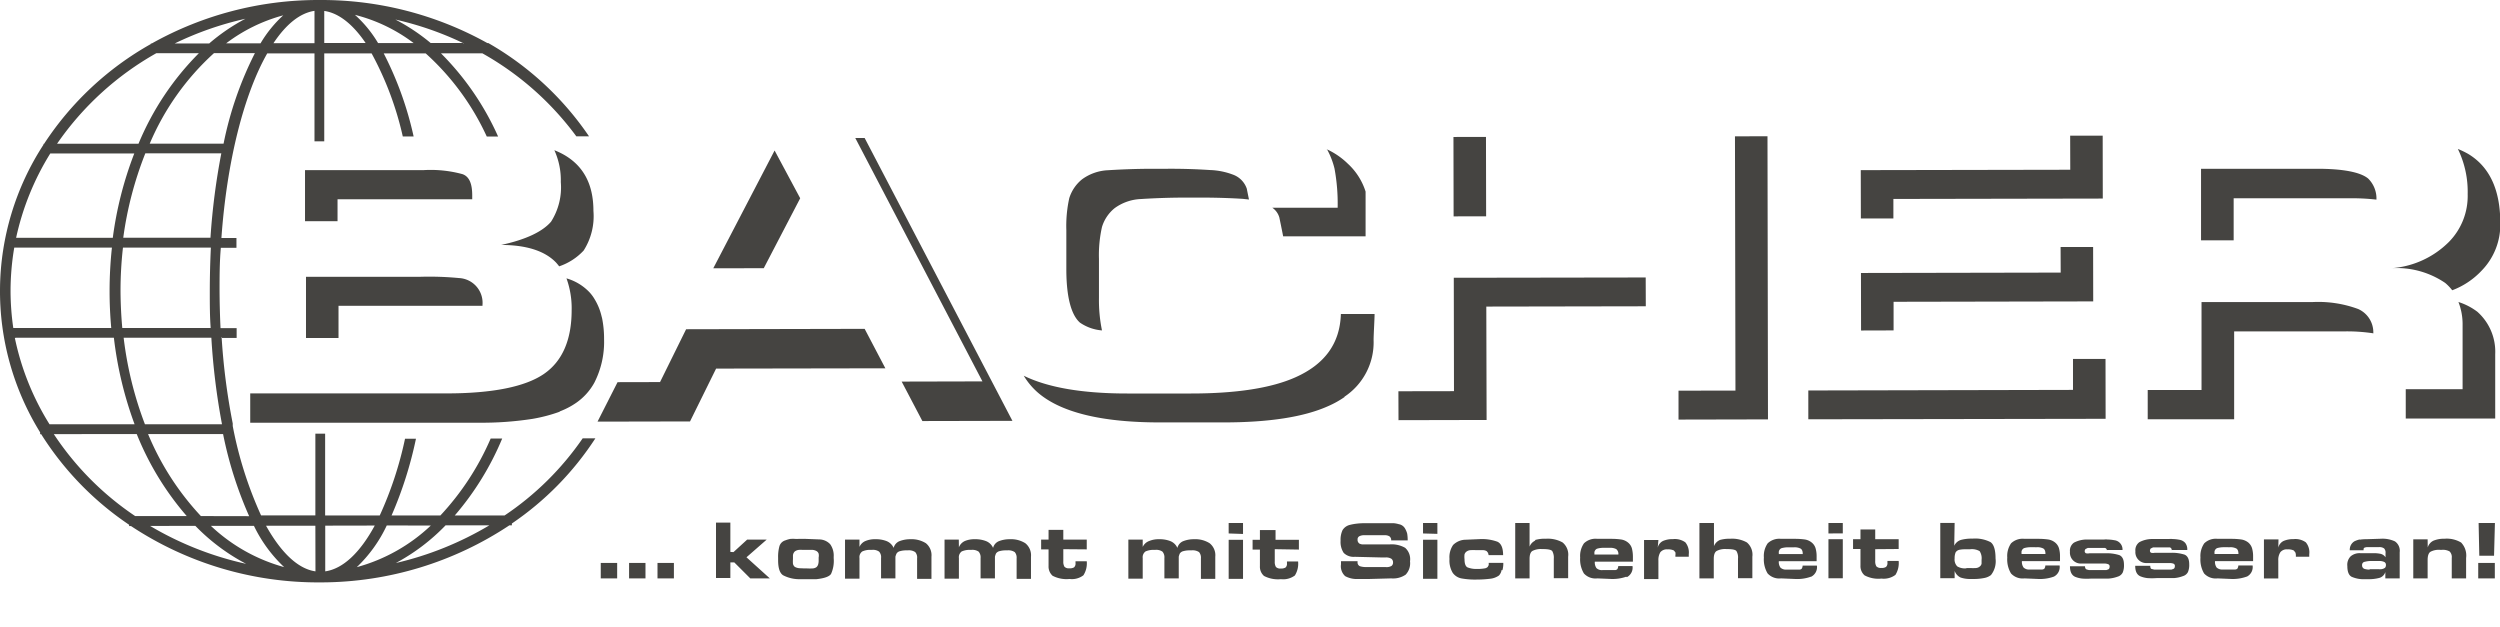
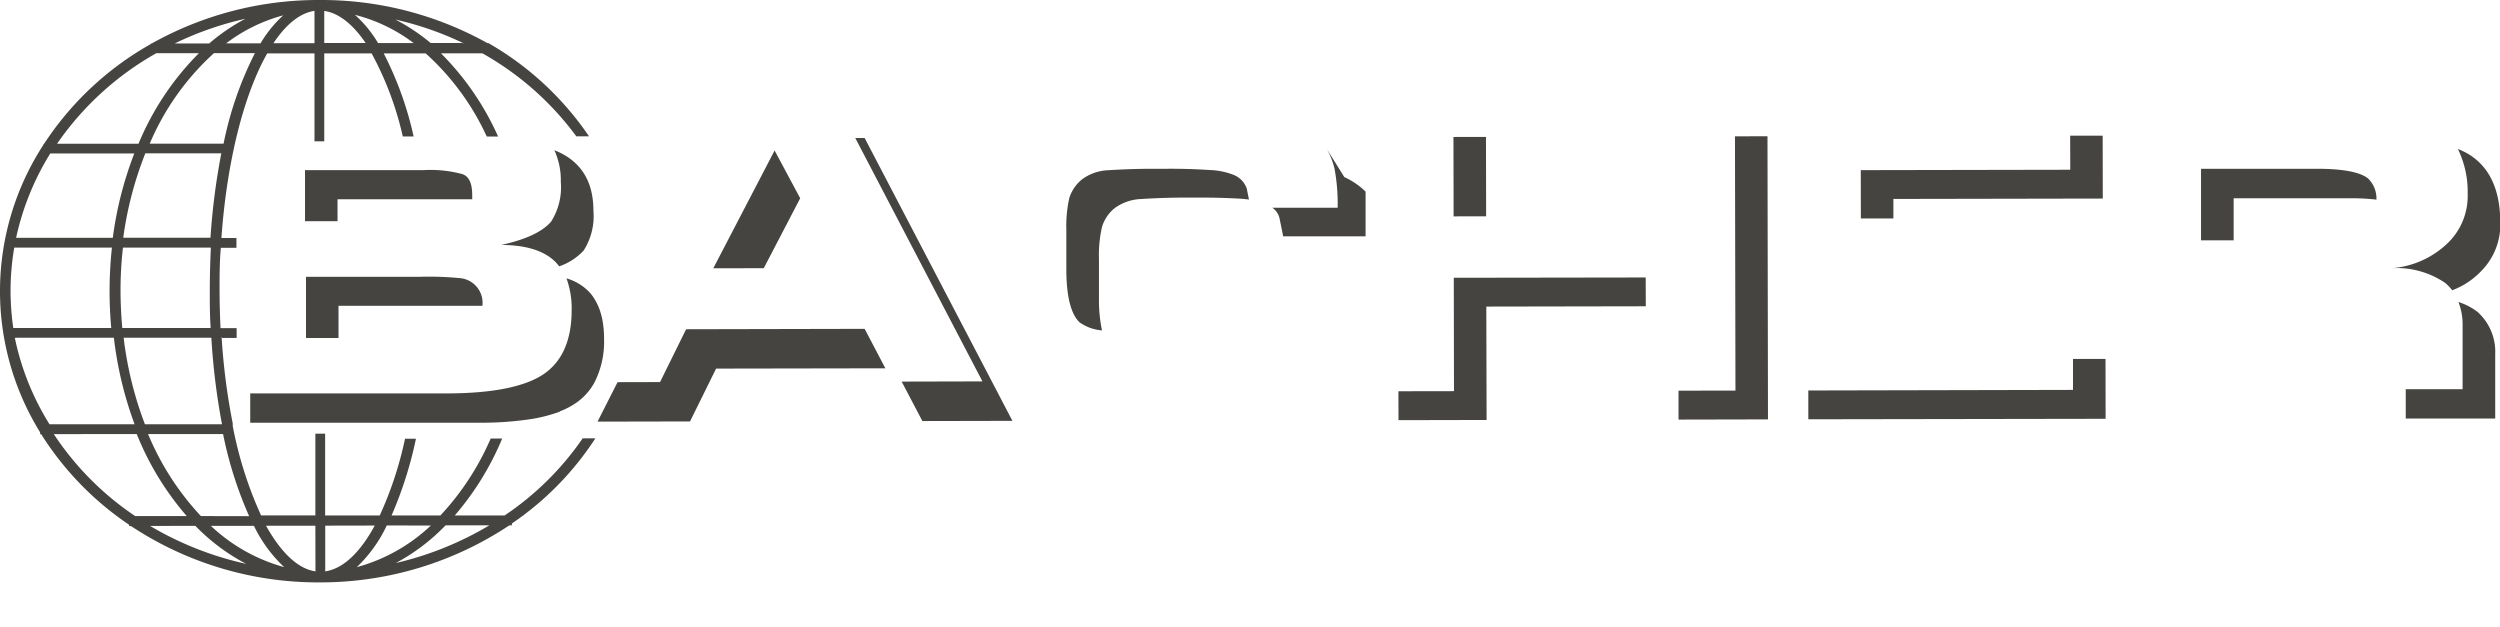
<svg xmlns="http://www.w3.org/2000/svg" id="Ebene_1" data-name="Ebene 1" width="255.97" height="64.15" viewBox="0 0 255.97 64.15">
  <defs>
    <style>.cls-1{fill:none;}.cls-2{clip-path:url(#clip-path);}.cls-3{clip-path:url(#clip-path-2);}.cls-4,.cls-5{fill:#454441;}.cls-4{fill-rule:evenodd;}</style>
    <clipPath id="clip-path">
      <rect class="cls-1" x="-13.75" y="-10.51" width="283.46" height="85.04" />
    </clipPath>
    <clipPath id="clip-path-2">
      <rect class="cls-1" width="255.97" height="64.15" />
    </clipPath>
  </defs>
  <g class="cls-2">
    <g class="cls-3">
      <path class="cls-4" d="M32.3,58.5c-1.84-.26-3.57-2-5.06-4.67h5.05Zm6.07-4.69c-1.5,2.77-3.25,4.43-5.07,4.69V53.82Zm2.19,3.82a20.52,20.52,0,0,0,5.06-3.84H50.1a33.46,33.46,0,0,1-9.54,3.85M20,53.84a20.61,20.61,0,0,0,5.2,3.89,33.31,33.31,0,0,1-9.83-3.88Zm-6-9.4a29.64,29.64,0,0,0,5.12,8.4H13.84a30,30,0,0,1-8.33-8.39Zm6.57,8.4a28,28,0,0,1-5.41-8.4l7.68,0a40.07,40.07,0,0,0,2.67,8.41Zm8.54,5.23a17.77,17.77,0,0,1-7.52-4.23H26a14.3,14.3,0,0,0,3.11,4.24m15-4.27a17.87,17.87,0,0,1-7.58,4.26A14.24,14.24,0,0,0,39.6,53.8ZM11.55,24.35l-9.9,0a27.28,27.28,0,0,1,3.5-8.64h8.6a37.26,37.26,0,0,0-2.2,8.63m10,0-8.93,0a36.64,36.64,0,0,1,2.26-8.64h7.78a69.64,69.64,0,0,0-1.11,8.63m.34-18.89H26.1a36.09,36.09,0,0,0-3.21,9.27H15.33a26.41,26.41,0,0,1,6.58-9.27M16,5.45h4.36a28.71,28.71,0,0,0-6.18,9.27l-8.34,0A30.54,30.54,0,0,1,16,5.45m5.46-1H17.89a33,33,0,0,1,7.24-2.53,19.84,19.84,0,0,0-3.7,2.52m5.24,0H23.15A17,17,0,0,1,29,1.57a12.54,12.54,0,0,0-2.32,2.86m5.52-3.31v3.3H28c1.28-1.92,2.7-3.09,4.21-3.31m5.24,3.29H33.2V1.12c1.48.21,2.93,1.36,4.24,3.29m4.92,0H38.71a12.22,12.22,0,0,0-2.37-2.89,16.75,16.75,0,0,1,6,2.88m5.16,0H44.09A20.1,20.1,0,0,0,40.48,2a32.84,32.84,0,0,1,7,2.44M11.36,33.58l-10,0a27.07,27.07,0,0,1-.28-3.73,26.79,26.79,0,0,1,.38-4.5l10,0a41.56,41.56,0,0,0-.24,4.5c0,1.26.06,2.51.17,3.73m10.13,0-9,0c-.11-1.22-.17-2.47-.18-3.73a39.15,39.15,0,0,1,.25-4.5l9,0c-.07,1.47-.11,3-.11,4.5,0,1.27,0,2.51.09,3.73m-8.93,1,9,0a69.67,69.67,0,0,0,1.09,8.86l-7.89,0a37,37,0,0,1-2.18-8.86m-11,0,10,0a38.27,38.27,0,0,0,2.12,8.86l-8.71,0A27,27,0,0,1,1.52,34.6m21.12,0h1.59v-1H22.58c-.06-1.23-.09-2.47-.1-3.73,0-1.53,0-3,.13-4.5h1.6v-1H22.67c.56-7.88,2.31-14.72,4.69-18.9H32.2v9h1v-9h4.85a32.81,32.81,0,0,1,3.19,8.5h1.11a35,35,0,0,0-3.06-8.5h4.3a26.1,26.1,0,0,1,6.25,8.51H51a28.36,28.36,0,0,0-5.85-8.52h4.24a30.4,30.4,0,0,1,9.62,8.5h1.3A31.19,31.19,0,0,0,50,4.41v0H49.9A34.92,34.92,0,0,0,32.85,0h-.2A34.88,34.88,0,0,0,15.54,4.45h-.1v.06A31.48,31.48,0,0,0,4.51,14.73H4.45v.09a27.48,27.48,0,0,0-.34,29.45v.19h.11a31.21,31.21,0,0,0,9,9.27v.13h.19a34.68,34.68,0,0,0,19.38,5.77H33a34.93,34.93,0,0,0,19.15-5.84h.26V53.6a30.86,30.86,0,0,0,8.55-8.72h-1.3a29.91,29.91,0,0,1-8,7.9H46.56a29.33,29.33,0,0,0,4.86-7.88H50.24a27.51,27.51,0,0,1-5.15,7.88h-5a40.26,40.26,0,0,0,2.5-7.86H41.47a37.49,37.49,0,0,1-2.59,7.86l-5.59,0,0-8.38h-1l0,8.37H26.73a40,40,0,0,1-2.9-9.15v-.26h0a66.6,66.6,0,0,1-1.14-8.86" />
-       <path class="cls-4" d="M137.64,40.63a6.68,6.68,0,0,0,3-5.8c0-.58.1-2.12.1-2.68h-3.45c-.09,3-1.64,5.14-4.65,6.48-2.48,1.11-6.07,1.66-10.68,1.66h-6.55c-4.59,0-8.13-.61-10.59-1.82a7.27,7.27,0,0,0,1.38,1.67c2.34,2.07,6.55,3.11,12.54,3.11h6.55c4.62,0,8.2-.55,10.68-1.66a9.89,9.89,0,0,0,1.71-.95" />
      <polygon class="cls-4" points="90.65 37.71 88.53 33.67 70.25 33.71 67.58 39.12 63.23 39.13 61.18 43.17 70.65 43.15 73.32 37.74 90.65 37.71" />
      <path class="cls-4" d="M57.32,42.12h0A7.77,7.77,0,0,0,59,41.24a6.07,6.07,0,0,0,1.85-2.05h0a9.2,9.2,0,0,0,1-4.46,10.71,10.71,0,0,0-.2-2.13v0l-.07-.27a5.92,5.92,0,0,0-.69-1.68,4,4,0,0,0-.52-.71A5.24,5.24,0,0,0,58,28.5a9,9,0,0,1,.53,3.26c0,3-.93,5.21-2.83,6.52s-5.24,2-10,2H25.62v3H49a33.77,33.77,0,0,0,5.5-.39,16.07,16.07,0,0,0,2.79-.73" />
      <path class="cls-4" d="M56.76,15.38a7.4,7.4,0,0,1,.66,3.26,6.53,6.53,0,0,1-1,4.06c-.86,1-2.54,1.83-5.12,2.38,2.61,0,4.51.62,5.65,1.82.1.12.21.24.3.37a6.06,6.06,0,0,0,2.51-1.62,6.53,6.53,0,0,0,1-4.06c0-2.79-1.08-4.72-3.21-5.85a8.2,8.2,0,0,0-.79-.36" />
      <path class="cls-4" d="M48.35,20.41c0-.13,0-.27,0-.41,0-1.21-.31-1.93-1-2.17a12.36,12.36,0,0,0-4-.41l-12.12,0v5.23h3.33V20.4l12.12,0c.61,0,1.16,0,1.64,0" />
      <path class="cls-4" d="M49.39,31.33h0v0A2.54,2.54,0,0,0,47,28.47,32.1,32.1,0,0,0,43,28.34l-11.67,0v6.27h3.33V31.31l11.67,0c1.34,0,2.38,0,3.11,0" />
      <polygon class="cls-4" points="81.93 20.3 79.31 15.41 73.03 27.47 78.2 27.46 81.93 20.3" />
      <polygon class="cls-4" points="87.57 14.13 100.59 39.05 92.32 39.07 94.44 43.11 103.66 43.09 88.53 14.13 87.57 14.13" />
      <path class="cls-4" d="M251.71,30.91a6.26,6.26,0,0,1,.43,2.4v6.54h-5.82v3l9.16,0V36.26a5.47,5.47,0,0,0-1.83-4.34,6.36,6.36,0,0,0-1.94-1" />
-       <path class="cls-4" d="M243,34.08a2.61,2.61,0,0,0-1.55-2.44,11.77,11.77,0,0,0-4.72-.71l-11.32,0v9h-5.51v3l8.85,0,0-9,11.33,0a17.81,17.81,0,0,1,2.93.2" />
      <path class="cls-4" d="M251.66,15.26a10,10,0,0,1,1,4.62,6.7,6.7,0,0,1-1.92,4.89,9.28,9.28,0,0,1-6,2.7,8.81,8.81,0,0,1,5.62,1.5,5.09,5.09,0,0,1,.72.75,8,8,0,0,0,3-2A6.74,6.74,0,0,0,256,22.83c0-3.41-1.11-5.78-3.32-7.09a9.13,9.13,0,0,0-1-.48" />
      <path class="cls-4" d="M243.32,20.42a2.87,2.87,0,0,0-.85-2.14c-.79-.65-2.55-1-5.23-1l-11.88,0v7.33h3.34V20.3l11.87,0a21.94,21.94,0,0,1,2.75.14" />
      <polygon class="cls-4" points="211.96 13.89 211.97 17.38 190.52 17.42 190.53 22.37 193.86 22.37 193.86 20.37 215.3 20.33 215.29 13.89 211.96 13.89" />
-       <polygon class="cls-4" points="210.98 25.29 210.99 27.91 190.54 27.95 190.55 33.84 193.88 33.83 193.88 30.9 214.32 30.86 214.31 25.29 210.98 25.29" />
      <polygon class="cls-4" points="212.25 36.75 212.25 39.92 185.15 39.98 185.15 42.93 215.59 42.88 215.58 36.75 212.25 36.75" />
      <polygon class="cls-4" points="168.51 31.36 168.5 28.41 148.85 28.44 148.87 40.05 143.18 40.06 143.19 43.02 152.21 43 152.18 31.39 168.51 31.36" />
      <rect class="cls-5" x="148.83" y="14.01" width="3.33" height="8.13" transform="translate(-0.04 0.3) rotate(-0.11)" />
      <polygon class="cls-4" points="177.64 13.96 177.69 39.99 171.86 40 171.86 42.96 181.02 42.94 180.97 13.95 177.64 13.96" />
-       <path class="cls-4" d="M135.86,15.27a7.94,7.94,0,0,1,.78,2,19.8,19.8,0,0,1,.32,4h-6.69a1.82,1.82,0,0,1,.72,1c.07.34.21,1,.39,1.93l8.44,0V19.62A6.54,6.54,0,0,0,138,16.76a7.63,7.63,0,0,0-2.18-1.49" />
+       <path class="cls-4" d="M135.86,15.27a7.94,7.94,0,0,1,.78,2,19.8,19.8,0,0,1,.32,4h-6.69a1.82,1.82,0,0,1,.72,1c.07.34.21,1,.39,1.93l8.44,0V19.62a7.63,7.63,0,0,0-2.18-1.49" />
      <path class="cls-4" d="M127.88,20.43c-.1-.5-.18-.87-.22-1.1a2.33,2.33,0,0,0-1.42-1.45,7.32,7.32,0,0,0-2.34-.47c-1.1-.07-2.55-.14-4.37-.13h-1.38c-2,0-3.58.08-4.72.15a4.86,4.86,0,0,0-2.64.93,4,4,0,0,0-1.31,1.93,13.16,13.16,0,0,0-.3,3.27v4c0,2.86.5,4.68,1.39,5.47a4.59,4.59,0,0,0,2.26.8,15.35,15.35,0,0,1-.31-3.32v-4a13.08,13.08,0,0,1,.31-3.27,3.94,3.94,0,0,1,1.3-1.93,4.9,4.9,0,0,1,2.65-.93c1.14-.07,2.72-.15,4.72-.15h1.37c1.83,0,3.27.06,4.38.13l.64.07" />
    </g>
-     <path class="cls-5" d="M255.36,56.9l.09-3.35h-1.67l.07,3.35Zm.08,2.32V57.64h-1.7v1.58Zm-6.88-4h-1.47v4h1.47V57.35c0-.45.1-.74.3-.86a1.82,1.82,0,0,1,1-.19H250a1.4,1.4,0,0,1,.81.16.81.81,0,0,1,.22.67v2.09h1.47V57.13a1.92,1.92,0,0,0-.51-1.58,2.87,2.87,0,0,0-1.71-.39,2.82,2.82,0,0,0-1.1.19,1.1,1.1,0,0,0-.61.71Zm-5.94,3.1a1.73,1.73,0,0,1-.55-.08.37.37,0,0,1-.22-.37.32.32,0,0,1,.28-.35,2.48,2.48,0,0,1,.66-.08h.85a1.14,1.14,0,0,1,.46.09.31.31,0,0,1,.19.31.4.4,0,0,1-.09.29.77.77,0,0,1-.41.15,1.86,1.86,0,0,1-.26,0h-.91Zm-1-3.09a2.55,2.55,0,0,0-.55.19,1,1,0,0,0-.48.92H242c0-.14,0-.23.11-.27a.8.8,0,0,1,.31-.05h1.16a.79.79,0,0,1,.52.13.6.6,0,0,1,.15.48v.43a.85.85,0,0,0-.49-.35,3.15,3.15,0,0,0-.74-.07h-.67l-.67,0a1.41,1.41,0,0,0-1,.32,1.23,1.23,0,0,0-.34,1c0,.58.15.95.45,1.1a3.06,3.06,0,0,0,1.4.24h.27a4.12,4.12,0,0,0,1.16-.13.9.9,0,0,0,.61-.6v.65h1.47V56.54a1.16,1.16,0,0,0-.49-1.11,3,3,0,0,0-1.42-.27l-1.54.05A3.69,3.69,0,0,0,241.6,55.26Zm-8.33,0H231.8v4h1.47V57.4a1.45,1.45,0,0,1,.21-.86.84.84,0,0,1,.74-.29,1.33,1.33,0,0,1,.63.11l.16.19a.76.76,0,0,1,.06.32V57h1.37v-.25a1.6,1.6,0,0,0-.35-1.22,1.83,1.83,0,0,0-1.26-.33,2.48,2.48,0,0,0-1,.18,1,1,0,0,0-.56.7Zm-5,.8a1.32,1.32,0,0,1,.68.13c.15.09.22.27.22.56h-2.45v-.11a.46.46,0,0,1,.27-.49,2.46,2.46,0,0,1,.73-.09Zm1.78,3a1.1,1.1,0,0,0,.57-1.13h-1.46a.71.71,0,0,1-.09.31.33.33,0,0,1-.23.1l-.27,0h-1a.83.83,0,0,1-.63-.2,1,1,0,0,1-.17-.66h3.9V57a3,3,0,0,0-.1-.84,1.24,1.24,0,0,0-.39-.61,1.55,1.55,0,0,0-.69-.31,7.31,7.31,0,0,0-1.07-.07l-1.39,0a1.69,1.69,0,0,0-1.36.46,2.27,2.27,0,0,0-.39,1.46,2.81,2.81,0,0,0,.37,1.62,1.61,1.61,0,0,0,1.38.51l1.42.06A4.18,4.18,0,0,0,230,59.05Zm-7.66-2.72h1.54a1.07,1.07,0,0,0-.21-.72,1,1,0,0,0-.63-.33,4,4,0,0,0-.68-.07,1.18,1.18,0,0,0-.34,0h-.4l-1.43,0a2.8,2.8,0,0,0-1.21.32,1,1,0,0,0-.41.93,1.11,1.11,0,0,0,1.15,1.21l1.26,0h1.11a1.06,1.06,0,0,1,.37.06.23.23,0,0,1,.15.24q0,.24-.15.3l-.2.07h-1.76l-.24-.06c-.12,0-.17-.15-.17-.33h-1.54c0,.58.18.94.56,1.09a2.68,2.68,0,0,0,.69.17,6.43,6.43,0,0,0,.93,0h.62l.52,0,.63,0a3.22,3.22,0,0,0,.93-.2.84.84,0,0,0,.52-.42,1.86,1.86,0,0,0,.13-.78c0-.54-.16-.86-.47-1a4.23,4.23,0,0,0-1.43-.19h-1.63a.92.92,0,0,1-.36,0,.22.22,0,0,1-.13-.23.37.37,0,0,1,.08-.21l.23-.11.28,0h1.21l.25,0A.28.28,0,0,1,222.36,56.33Zm-6.64,0h1.55a.95.95,0,0,0-.85-1,4,4,0,0,0-.68-.07,1.18,1.18,0,0,0-.34,0H215l-1.44,0a2.85,2.85,0,0,0-1.21.32,1,1,0,0,0-.41.93,1.11,1.11,0,0,0,1.15,1.21l1.26,0h1.11a1,1,0,0,1,.37.06A.23.23,0,0,1,216,58c0,.16-.05.26-.14.3l-.2.07h-1.77l-.23-.06q-.18-.06-.18-.33h-1.54c0,.58.19.94.56,1.09a2.76,2.76,0,0,0,.7.17,6.29,6.29,0,0,0,.92,0h.62l.53,0,.62,0a3.37,3.37,0,0,0,.94-.2.84.84,0,0,0,.51-.42,1.86,1.86,0,0,0,.13-.78c0-.54-.16-.86-.47-1a4.19,4.19,0,0,0-1.43-.19h-1.63a.92.92,0,0,1-.36,0,.23.23,0,0,1-.13-.23.32.32,0,0,1,.09-.21l.23-.11.27,0h1.21l.25,0A.26.26,0,0,1,215.72,56.33Zm-7.24-.28a1.32,1.32,0,0,1,.68.13c.15.09.22.27.22.56h-2.45v-.11a.46.46,0,0,1,.27-.49,2.34,2.34,0,0,1,.72-.09Zm1.78,3a1.1,1.1,0,0,0,.57-1.13h-1.46a.71.71,0,0,1-.09.31.35.35,0,0,1-.23.1l-.28,0h-1a.8.8,0,0,1-.63-.2,1,1,0,0,1-.17-.66h3.9V57a3,3,0,0,0-.1-.84,1.19,1.19,0,0,0-.4-.61,1.46,1.46,0,0,0-.69-.31,7.06,7.06,0,0,0-1.06-.07l-1.4,0a1.7,1.7,0,0,0-1.36.46,2.27,2.27,0,0,0-.39,1.46,2.8,2.8,0,0,0,.38,1.62,1.61,1.61,0,0,0,1.38.51l1.42.06A4.18,4.18,0,0,0,210.26,59.05Zm-9-.84a1.49,1.49,0,0,1-.91-.2,1,1,0,0,1-.27-.82,1.57,1.57,0,0,1,.1-.61.61.61,0,0,1,.4-.27,3,3,0,0,1,.49-.05h.57a1.59,1.59,0,0,1,1,.19,1.32,1.32,0,0,1,.2.88v.17s0,.1,0,.22a.47.47,0,0,1-.18.3.69.69,0,0,1-.4.16,5.21,5.21,0,0,1-.6,0h-.34Zm-1.18-4.65h-1.47v5.66h1.47v-.75a1.19,1.19,0,0,0,.61.68,3,3,0,0,0,1.08.15H202a5.31,5.31,0,0,0,1.16-.1,1.59,1.59,0,0,0,.69-.3,2.27,2.27,0,0,0,.47-1.7c0-.87-.17-1.43-.51-1.67a3.43,3.43,0,0,0-1.86-.36,4.15,4.15,0,0,0-1.17.13,1.12,1.12,0,0,0-.69.6Zm-5.73,2.67v-1H192v-1h-1.51v1h-.76v1h.76v1.7a1.25,1.25,0,0,0,.42,1,3,3,0,0,0,1.73.33,2,2,0,0,0,1.43-.38,2.27,2.27,0,0,0,.33-1.43h-1.15v.18a.52.52,0,0,1-.15.44.82.82,0,0,1-.48.1.63.63,0,0,1-.5-.16,1,1,0,0,1-.12-.55V56.23Zm-5.72,3v-4h-1.47v4Zm0-4.6V53.55h-1.47v1.07Zm-5,1.43a1.32,1.32,0,0,1,.68.13c.15.09.22.27.22.56h-2.45v-.11a.46.46,0,0,1,.27-.49,2.41,2.41,0,0,1,.73-.09Zm1.78,3a1.1,1.1,0,0,0,.57-1.13h-1.46a.71.71,0,0,1-.09.31.33.33,0,0,1-.23.1l-.27,0h-1.05a.83.83,0,0,1-.63-.2,1,1,0,0,1-.17-.66H186V57a3,3,0,0,0-.1-.84,1.19,1.19,0,0,0-.4-.61,1.47,1.47,0,0,0-.68-.31,7.31,7.31,0,0,0-1.07-.07l-1.4,0a1.72,1.72,0,0,0-1.36.46,2.27,2.27,0,0,0-.39,1.46,2.8,2.8,0,0,0,.38,1.62,1.61,1.61,0,0,0,1.38.51l1.42.06A4.18,4.18,0,0,0,185.41,59.05Zm-9.36-3.75a1.11,1.11,0,0,0-.61.63V53.55H174v5.67h1.47v-2q0-.63.3-.81a1.85,1.85,0,0,1,1-.19h.09c.52,0,.83.07.93.2a1.29,1.29,0,0,1,.16.78v2h1.47V57a1.64,1.64,0,0,0-.56-1.46,3.1,3.1,0,0,0-1.7-.38A3.61,3.61,0,0,0,176.05,55.3Zm-6.3,0h-1.47v4h1.47V57.4a1.54,1.54,0,0,1,.2-.86.86.86,0,0,1,.74-.29,1.35,1.35,0,0,1,.64.11l.16.19a1,1,0,0,1,0,.32V57h1.37v-.25a1.64,1.64,0,0,0-.35-1.22,1.85,1.85,0,0,0-1.27-.33,2.43,2.43,0,0,0-1,.18,1,1,0,0,0-.56.7Zm-5,.8a1.32,1.32,0,0,1,.68.13.62.62,0,0,1,.22.56h-2.45v-.11a.46.46,0,0,1,.27-.49,2.34,2.34,0,0,1,.72-.09Zm1.78,3a1.1,1.1,0,0,0,.57-1.13h-1.46a.71.71,0,0,1-.09.31.35.35,0,0,1-.23.1l-.28,0h-1a.8.8,0,0,1-.63-.2,1,1,0,0,1-.17-.66h3.9V57a3.45,3.45,0,0,0-.1-.84,1.19,1.19,0,0,0-.4-.61,1.46,1.46,0,0,0-.69-.31,7.16,7.16,0,0,0-1.06-.07l-1.4,0a1.7,1.7,0,0,0-1.36.46,2.27,2.27,0,0,0-.39,1.46,2.8,2.8,0,0,0,.38,1.62,1.6,1.6,0,0,0,1.38.51l1.42.06A4.21,4.21,0,0,0,166.5,59.05Zm-9.36-3.75a1.11,1.11,0,0,0-.61.63V53.55h-1.47v5.67h1.47v-2c0-.42.1-.69.29-.81a1.9,1.9,0,0,1,1-.19h.1c.51,0,.82.07.93.2a1.37,1.37,0,0,1,.16.78v2h1.47V57a1.62,1.62,0,0,0-.57-1.46,3.08,3.08,0,0,0-1.7-.38A3.58,3.58,0,0,0,157.14,55.3Zm-3.39,3.05a2.58,2.58,0,0,0,.09-.76h-1.5a.7.7,0,0,1,0,.24l-.1.18a.57.57,0,0,1-.34.15,3.49,3.49,0,0,1-.73.05,2.36,2.36,0,0,1-1-.16c-.2-.11-.3-.38-.3-.83a2,2,0,0,1,0-.5.56.56,0,0,1,.21-.29.78.78,0,0,1,.38-.14,5,5,0,0,1,.62,0h.23l.5,0a.75.75,0,0,1,.34.11l.13.17.06.23h1.48c0-.73-.19-1.18-.57-1.37a4.62,4.62,0,0,0-1.84-.27l-1.4.06a1.86,1.86,0,0,0-1.31.54,2.21,2.21,0,0,0-.37,1.43,2.44,2.44,0,0,0,.33,1.42,1.43,1.43,0,0,0,.88.57,7.91,7.91,0,0,0,1.6.12,11.19,11.19,0,0,0,1.33-.08,1.91,1.91,0,0,0,.93-.34A1.12,1.12,0,0,0,153.75,58.35Zm-6.66.87v-4h-1.47v4Zm0-4.6V53.55h-1.47v1.07Zm-8.18,2.8h-1.69v.34a1.36,1.36,0,0,0,.43,1.19,2.48,2.48,0,0,0,1.35.29l1.16,0,2.21-.06a2.27,2.27,0,0,0,1.47-.38,1.69,1.69,0,0,0,.45-1.37,1.56,1.56,0,0,0-.5-1.38,2.79,2.79,0,0,0-1.59-.35h-2.47l-.35,0a1.26,1.26,0,0,1-.25-.07.45.45,0,0,1-.21-.43.35.35,0,0,1,.19-.34,1,1,0,0,1,.44-.1l1.31,0h.84a.87.87,0,0,1,.49.12.48.48,0,0,1,.17.41h1.69a4.07,4.07,0,0,0-.05-.69,2.14,2.14,0,0,0-.24-.56.91.91,0,0,0-.62-.41,2.71,2.71,0,0,0-.51-.1l-.65,0h-1.21l-1.2,0a6.39,6.39,0,0,0-.78.05,5.06,5.06,0,0,0-.65.12,1.21,1.21,0,0,0-.76.54,2.33,2.33,0,0,0-.2,1.09,2,2,0,0,0,.32,1.24,1.43,1.43,0,0,0,1.13.4l2.84.07h.28a1.05,1.05,0,0,1,.63.13.45.45,0,0,1,.17.36.43.43,0,0,1-.15.37,1,1,0,0,1-.62.12l-1.16,0h-.82a2,2,0,0,1-.65-.09.42.42,0,0,1-.23-.44Zm-6-1.19v-1h-2.39v-1H129v1h-.75v1H129v1.7a1.25,1.25,0,0,0,.42,1,3.07,3.07,0,0,0,1.73.33,2,2,0,0,0,1.43-.38,2.27,2.27,0,0,0,.33-1.43h-1.14v.18a.52.52,0,0,1-.15.44.86.86,0,0,1-.48.1.61.61,0,0,1-.5-.16,1,1,0,0,1-.12-.55V56.23Zm-5.72,3v-4h-1.47v4Zm0-4.6V53.55h-1.47v1.07ZM117,55.25h-1.47v4H117V57.14a.73.73,0,0,1,.29-.68,2,2,0,0,1,.87-.16h.13a1.11,1.11,0,0,1,.73.18.88.88,0,0,1,.2.66v2.08h1.47V57a1.83,1.83,0,0,1,.11-.33.61.61,0,0,1,.36-.24,2.35,2.35,0,0,1,.63-.08H122a1.17,1.17,0,0,1,.77.18.87.87,0,0,1,.19.64v2.1h1.47V57a1.56,1.56,0,0,0-.58-1.38,2.72,2.72,0,0,0-1.58-.41,3,3,0,0,0-1.1.19,1,1,0,0,0-.62.7,1.31,1.31,0,0,0-.73-.7,3,3,0,0,0-1.15-.19,2.48,2.48,0,0,0-1,.18A1.17,1.17,0,0,0,117,56Zm-5.73,1v-1h-2.4v-1h-1.51v1h-.76v1h.76v1.7a1.27,1.27,0,0,0,.41,1,3.08,3.08,0,0,0,1.74.33,1.93,1.93,0,0,0,1.42-.38,2.26,2.26,0,0,0,.34-1.43h-1.15v.18a.52.52,0,0,1-.15.44.86.86,0,0,1-.48.1.63.63,0,0,1-.5-.16,1,1,0,0,1-.12-.55V56.23Zm-13.1-1H96.71v4h1.47V57.14a.73.73,0,0,1,.29-.68,2,2,0,0,1,.87-.16h.13a1.13,1.13,0,0,1,.73.18.88.88,0,0,1,.2.66v2.08h1.47V57a1.83,1.83,0,0,1,.11-.33.61.61,0,0,1,.36-.24,2.35,2.35,0,0,1,.63-.08h.16a1.18,1.18,0,0,1,.77.18.87.87,0,0,1,.19.64v2.1h1.47V57a1.58,1.58,0,0,0-.58-1.38,2.72,2.72,0,0,0-1.58-.41,3,3,0,0,0-1.1.19,1,1,0,0,0-.62.7,1.31,1.31,0,0,0-.73-.7,3,3,0,0,0-1.15-.19,2.48,2.48,0,0,0-1,.18,1.17,1.17,0,0,0-.62.65ZM88,55.25H86.52v4H88V57.14a.71.71,0,0,1,.29-.68,1.92,1.92,0,0,1,.87-.16h.13a1.08,1.08,0,0,1,.72.18.84.84,0,0,1,.2.66v2.08h1.47V57a1.85,1.85,0,0,1,.12-.33.58.58,0,0,1,.36-.24,2.25,2.25,0,0,1,.63-.08h.15a1.15,1.15,0,0,1,.77.18.83.83,0,0,1,.19.64v2.1h1.47V57a1.58,1.58,0,0,0-.57-1.38,2.75,2.75,0,0,0-1.59-.41,3,3,0,0,0-1.09.19,1,1,0,0,0-.62.7,1.34,1.34,0,0,0-.73-.7,3,3,0,0,0-1.15-.19,2.45,2.45,0,0,0-1,.18A1.14,1.14,0,0,0,88,56Zm-6.11,2.93a1.12,1.12,0,0,1-.51-.14.55.55,0,0,1-.19-.32,2.94,2.94,0,0,1,0-.47l0-.39a.63.63,0,0,1,.19-.4.83.83,0,0,1,.44-.16,1.48,1.48,0,0,1,.31,0h.35l.7,0a1,1,0,0,1,.45.14.5.5,0,0,1,.19.25,1,1,0,0,1,0,.39v.29a1.36,1.36,0,0,1-.06.45.58.58,0,0,1-.18.26.76.76,0,0,1-.36.12,5.06,5.06,0,0,1-.58,0h-.26Zm-.42-3a3.33,3.33,0,0,0-.56,0,3.09,3.09,0,0,0-.51.15.89.89,0,0,0-.6.61,4.09,4.09,0,0,0-.13,1.18v.24c0,.81.17,1.32.51,1.54A3.6,3.6,0,0,0,82,59.3l1.61,0c.81-.09,1.31-.27,1.48-.54a3.23,3.23,0,0,0,.27-1.61V57A2,2,0,0,0,85,55.72a1.56,1.56,0,0,0-1.11-.49l-1.54-.06Zm-6.69,1.33v-3H73.31v5.67h1.47V57.58h.4l1.64,1.64h2l-2.39-2.16,2.07-1.81h-2l-1.4,1.28ZM69,59.22V57.64H67.32v1.58Zm-2.91,0V57.64H64.41v1.58Zm-2.9,0V57.64H61.51v1.58Z" />
  </g>
</svg>